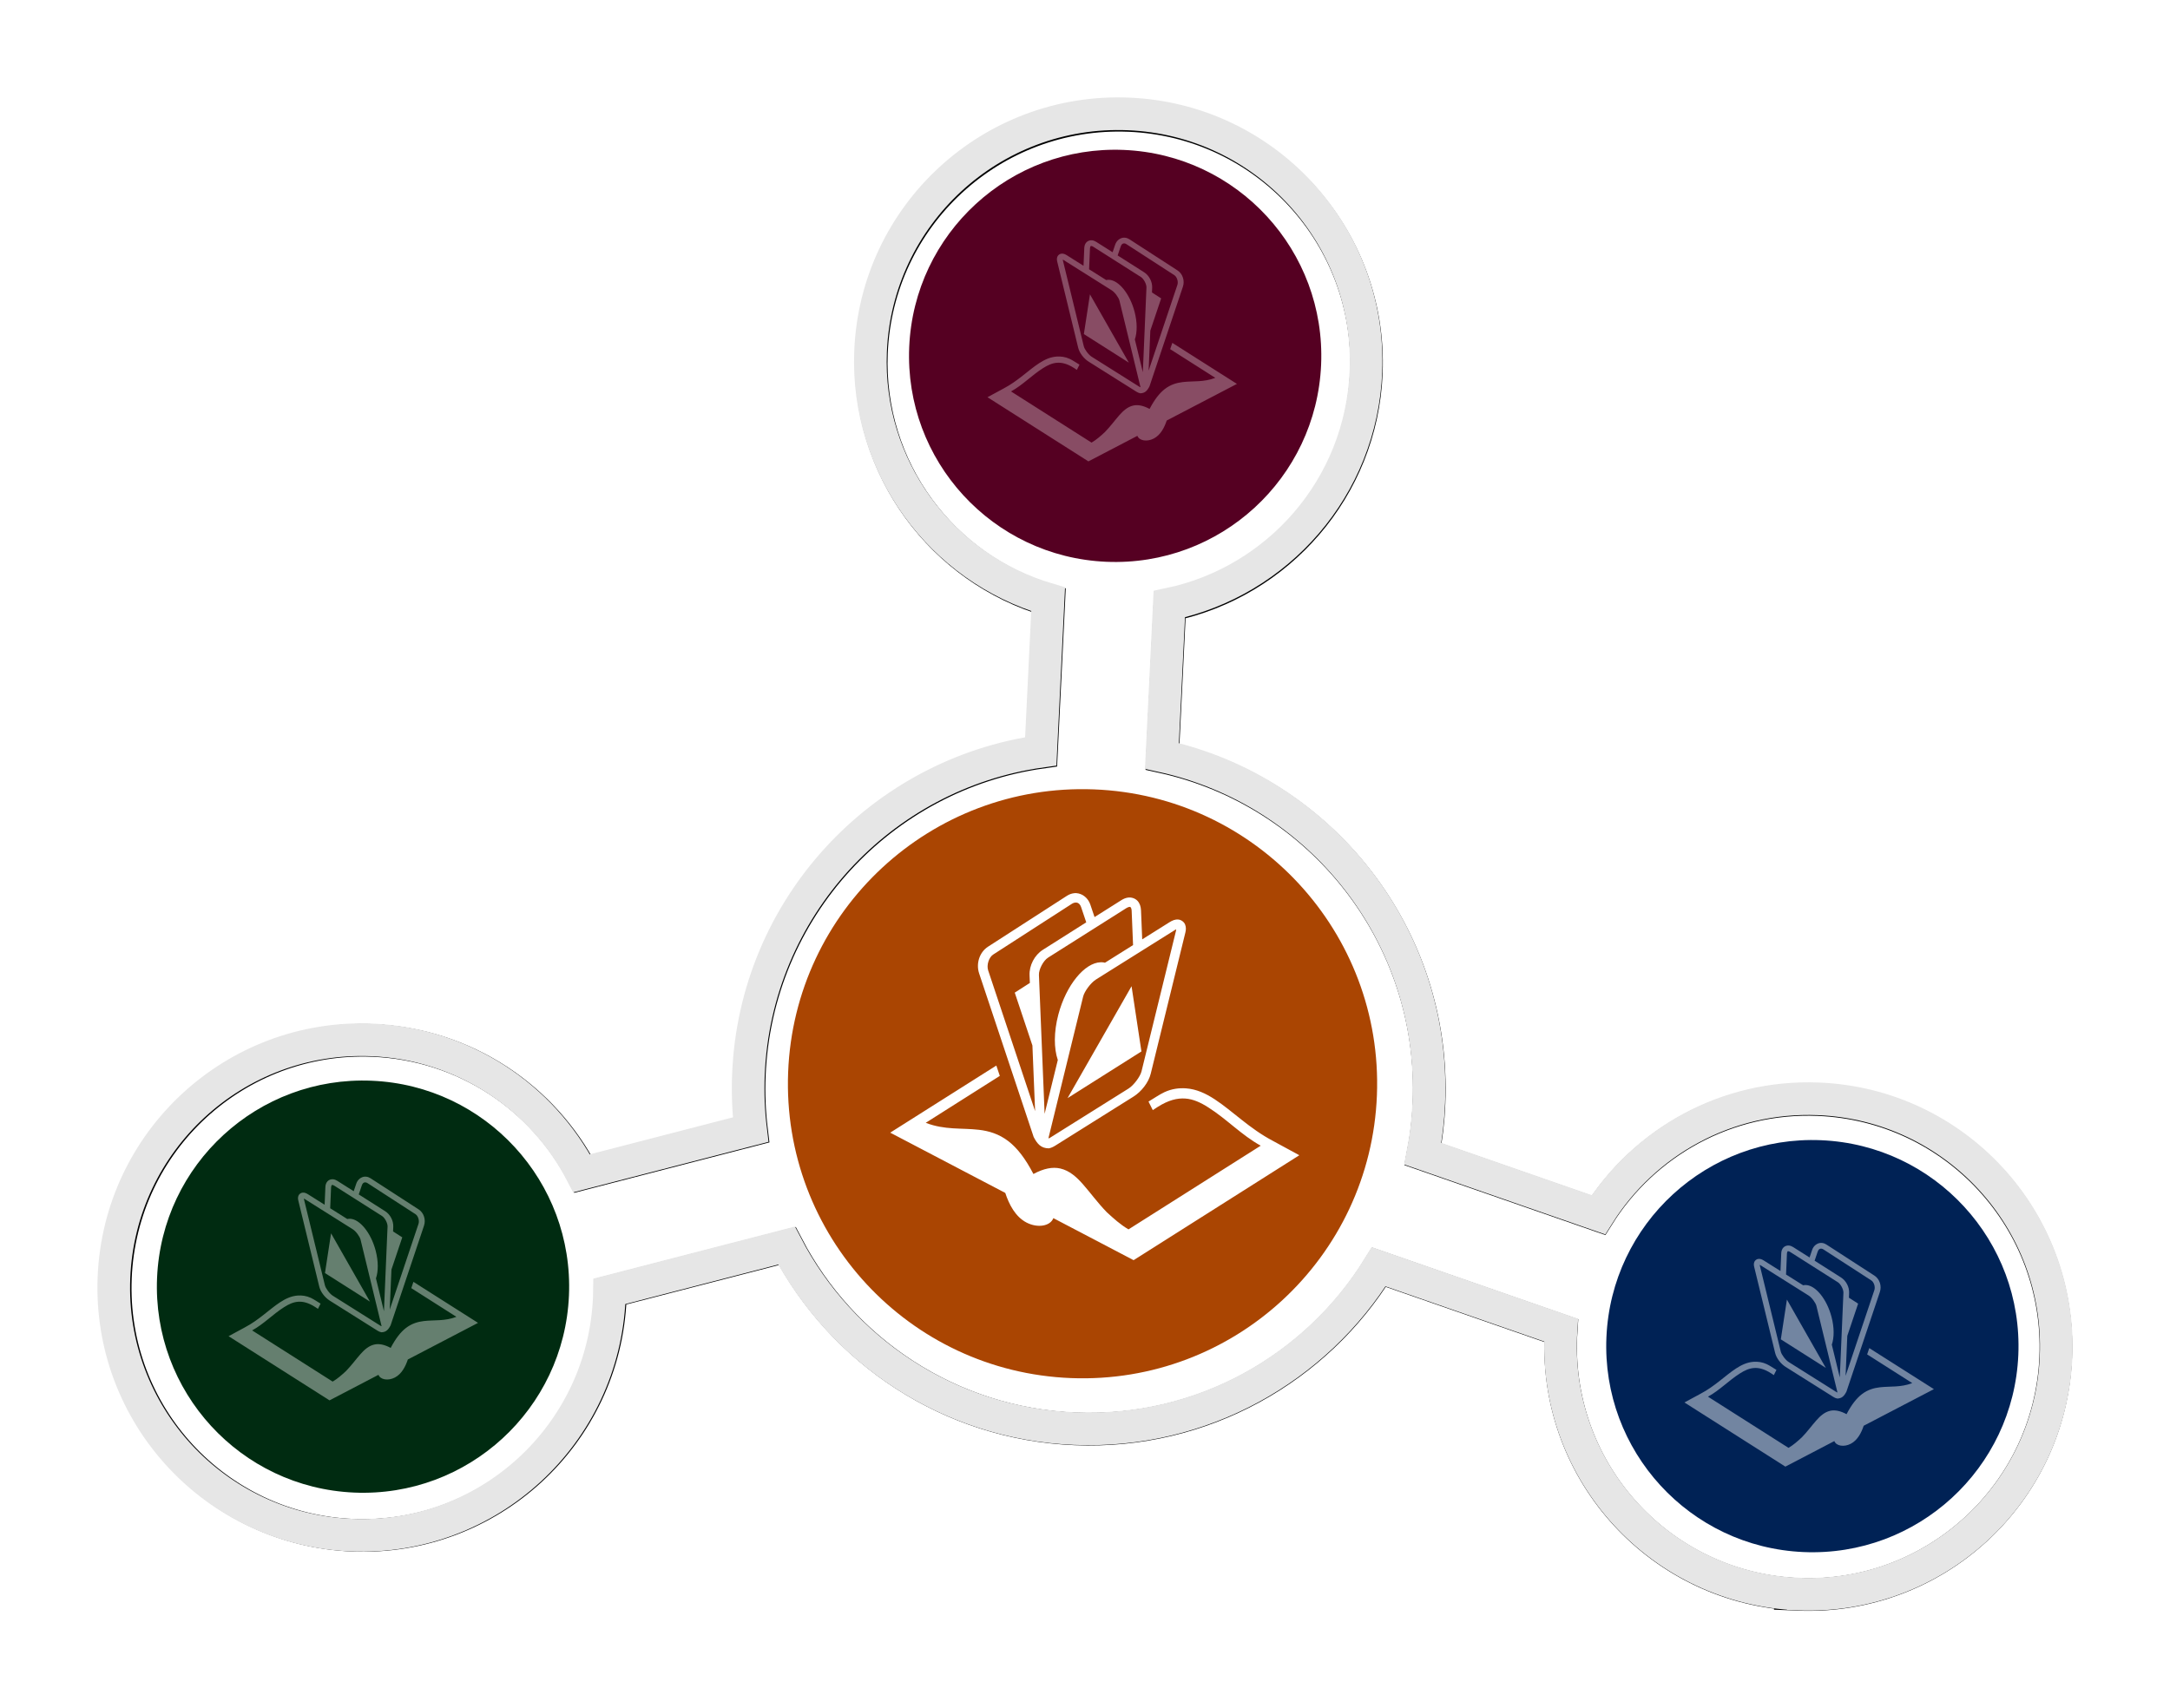
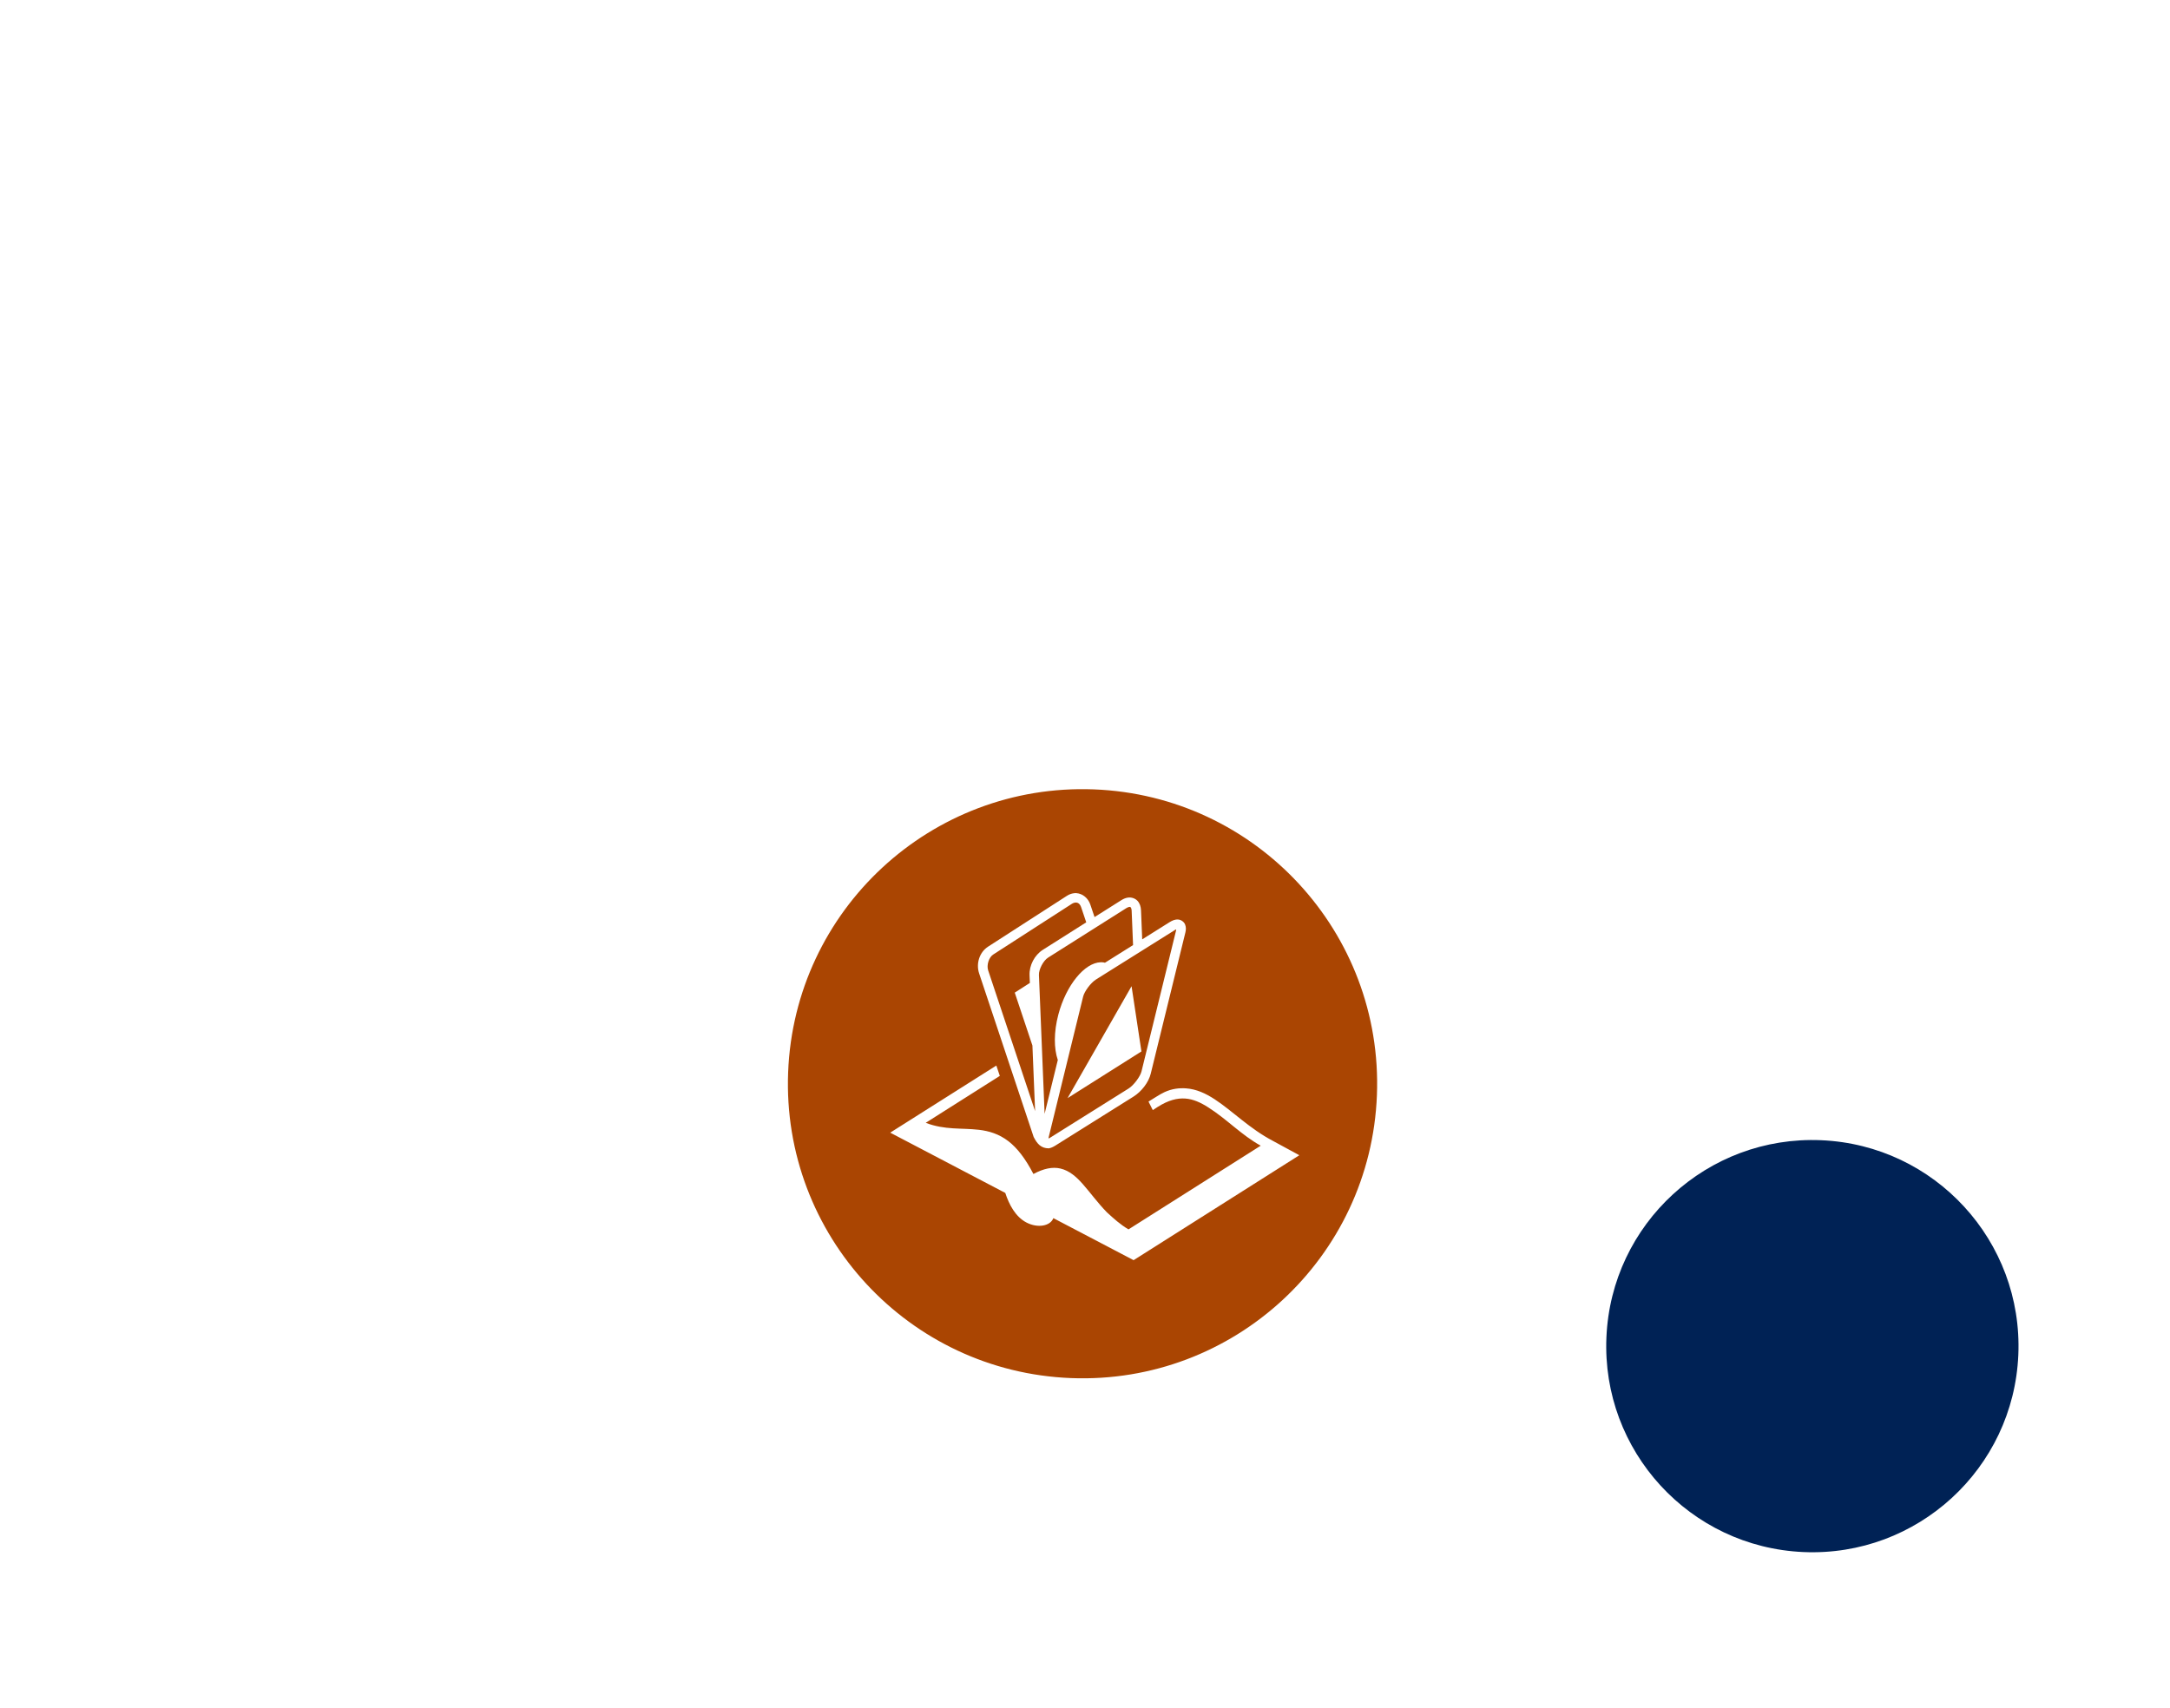
<svg xmlns="http://www.w3.org/2000/svg" xmlns:ns1="http://sodipodi.sourceforge.net/DTD/sodipodi-0.dtd" xmlns:ns2="http://www.inkscape.org/namespaces/inkscape" id="svg2" ns1:docname="New document 1" viewBox="0 0 358.21 281.98" version="1.1" ns2:version="0.48.1 r9760">
  <defs id="defs4">
    <filter id="filter3808" ns2:collect="always" color-interpolation-filters="sRGB">
      <feGaussianBlur id="feGaussianBlur3810" stdDeviation="24.861" ns2:collect="always" />
    </filter>
  </defs>
  <ns1:namedview id="base" bordercolor="#666666" ns2:pageshadow="2" ns2:window-y="24" fit-margin-left="0" pagecolor="#ffffff" fit-margin-top="0" ns2:window-maximized="1" ns2:zoom="0.60784467" ns2:window-x="50" ns2:window-height="776" showgrid="false" borderopacity="1.0" ns2:current-layer="layer1" ns2:cx="319.35935" ns2:cy="4.8263541" fit-margin-right="0" fit-margin-bottom="0" ns2:window-width="1230" ns2:pageopacity="0.0" ns2:document-units="px" />
  <g id="layer1" ns2:label="Layer 1" ns2:groupmode="layer" transform="translate(-22.506 -13.505)">
    <g id="g3954">
-       <path id="path3802" style="filter:url(#filter3808);stroke:#000000;stroke-linecap:round;stroke-width:20;fill:none" ns2:connector-curvature="0" transform="matrix(-.269 -.011 .011 -.269 294.04 322.03)" d="m-87 171.97c-83.857 0-151.84 67.955-151.84 151.81 0 83.857 67.987 151.84 151.84 151.84 56.416 0 105.63-30.766 131.81-76.438l109 33c-1.567 10.307-2.375 20.849-2.375 31.594 0 102.7 74.236 188.1 171.97 205.41l-0.719 93.094c-65.81 16.64-114.53 76.25-114.53 147.23 0 83.857 67.987 151.84 151.84 151.84 83.857 0 151.84-67.987 151.84-151.84 0-71.1-48.893-130.77-114.88-147.28l0.719-93.25c97.191-17.75 170.88-102.87 170.88-205.19 0-11.454-0.943-22.673-2.719-33.625l102.35-30.96c26.178 45.672 75.396 76.438 131.81 76.438 83.857 0 151.84-67.987 151.84-151.84 0-83.857-67.987-151.81-151.84-151.81-83.857 0-151.84 67.955-151.84 151.81 0 1.279 0.031 2.572 0.062 3.844l-107.22 32.43c-35.98-62.65-103.57-104.84-181-104.84-78.172 0-146.29 43.017-182 106.66l-113.22-34.26c0.031-1.272 0.062-2.565 0.062-3.844 0-83.857-67.987-151.81-151.84-151.81z" />
-       <path id="path2987" d="m319.36 276.68c22.578 0.92 41.629-16.631 42.549-39.21 0.92-22.578-16.64-41.63-39.218-42.55-15.19-0.619-28.78 7.125-36.329 19.135l-28.986-10.081c0.535-2.758 0.868-5.588 0.986-8.48 1.127-27.652-17.924-51.46-44.049-57.192l1.215-25.058c17.902-3.756 31.674-19.271 32.453-38.382 0.92-22.578-16.64-41.63-39.218-42.55-22.578-0.92-41.63 16.64-42.55 39.218-0.78 19.144 11.73 35.745 29.314 40.916l-1.217 25.1c-26.363 3.713-47.137 25.823-48.259 53.372-0.126 3.084 0.005 6.115 0.363 9.083l-27.896 7.215c-6.547-12.584-19.462-21.408-34.652-22.027-22.578-0.92-41.63 16.64-42.55 39.218-0.92 22.578 16.64 41.621 39.218 42.541 22.578 0.92 41.629-16.631 42.549-39.21 0.014-0.344 0.02-0.693 0.025-1.036l29.224-7.558c9.001 17.264 26.735 29.365 47.584 30.215 21.048 0.858 39.86-9.977 50.174-26.72l30.108 10.464c-0.022 0.342-0.045 0.69-0.059 1.034-0.92 22.578 16.64 41.621 39.218 42.541z" style="stroke:#e6e6e6;stroke-linecap:round;stroke-width:5.389;fill:none" ns2:connector-curvature="0" />
      <path id="path3001" ns1:rx="208.57143" ns1:ry="208.57143" style="opacity:0.99;fill:#aa4400" ns1:type="arc" d="m691.43 586.65c0 115.19-93.381 208.57-208.57 208.57s-208.57-93.381-208.57-208.57 93.381-208.57 208.57-208.57 208.57 93.381 208.57 208.57z" transform="matrix(-.233 -.009 .009 -.233 308.43 333.46)" ns1:cy="586.64789" ns1:cx="482.85715" />
      <path id="path3003" ns1:rx="208.57143" ns1:ry="208.57143" style="fill:#002255" ns1:type="arc" d="m691.43 586.65c0 115.19-93.381 208.57-208.57 208.57s-208.57-93.381-208.57-208.57 93.381-208.57 208.57-208.57 208.57 93.381 208.57 208.57z" transform="matrix(-.163 -.007 .007 -.163 396.28 334.75)" ns1:cy="586.64789" ns1:cx="482.85715" />
-       <path id="path3798" ns1:rx="208.57143" ns1:ry="208.57143" style="fill:#550022" ns1:type="arc" d="m691.43 586.65c0 115.19-93.381 208.57-208.57 208.57s-208.57-93.381-208.57-208.57 93.381-208.57 208.57-208.57 208.57 93.381 208.57 208.57z" transform="matrix(-.163 -.007 .007 -.163 281.19 171.26)" ns1:cy="586.64789" ns1:cx="482.85715" />
-       <path id="path3800" ns1:rx="208.57143" ns1:ry="208.57143" style="fill:#002b11" ns1:type="arc" d="m691.43 586.65c0 115.19-93.381 208.57-208.57 208.57s-208.57-93.381-208.57-208.57 93.381-208.57 208.57-208.57 208.57 93.381 208.57 208.57z" transform="matrix(-.163 -.007 .007 -.163 157.03 324.93)" ns1:cy="586.64789" ns1:cx="482.85715" />
      <g id="layer1-7" style="fill:#ffffff" ns2:label="Layer 1" transform="matrix(-.269 .011 .011 .269 253.46 169.58)">
        <path id="path2542" d="m196.37-40.078c-3.753 0.416-7.067 3.339-8.229 7.359l-2.274 7.761-16.859-9.701c-1.348-0.779-2.752-1.279-4.148-1.405-2.094-0.19-4.306 0.619-5.687 2.208-1.379 1.588-1.94 3.683-1.94 5.955v17.795l-17.06-9.768c-1.851-1.058-3.575-1.754-5.62-1.472-1.656 0.229-3.345 1.531-3.947 3.144s-0.487 3.263 0 4.951l24.753 85.633c1.551 5.369 6.157 10.782 11.173 13.648l49.173 28.099c1.318 0.753 2.681 1.306 4.014 1.472 4.677-0.255 6.913-2.909 8.964-7.359l29.3-101.56c1.766-6.116-0.718-12.992-6.155-16.19l-49.574-29.168c-1.38-0.812-2.833-1.284-4.281-1.405-0.55-0.046-1.07-0.06-1.607 0zm1.071 5.753c0.56 0.046 1.22 0.218 1.873 0.602l49.574 29.168c2.695 1.586 4.458 6.242 3.479 9.634l-25.22 87.373v-40.274l9.5-32.849-9.5-5.553v-4.682c0-6.091-3.562-12.277-8.831-15.32l-27.229-15.722 2.676-9.165c0.733-2.538 2.059-3.347 3.68-3.212zm-33.651 4.014c0.105-0.045 0.25-0.026 0.535 0 0.38 0.034 1.034 0.194 1.74 0.602l49.306 28.433c2.947 1.702 6.021 6.973 6.021 10.37v85.232l-9.433-32.647c2.129-7.149 1.818-17.161-1.473-27.831-5.511-17.867-17.387-31.09-27.229-30.975-0.656 0.008-1.304 0.072-1.94 0.201-0.235 0.048-0.441 0.135-0.669 0.201l-17.67-10.104v-21.073c0-1.287 0.34-1.916 0.535-2.141 0.098-0.113 0.163-0.223 0.268-0.268zm-27.563 15.053c0.161-0.179 0.717 0.226 1.137 0.469l49.172 28.098c3.323 1.898 7.406 7.025 8.296 10.102l24.753 85.701c0.205 0.76-0.777 0.102-1.07-0.067l-49.18-28.094c-3.314-1.894-7.479-7.111-8.362-10.169l-24.753-85.634c-0.05-0.218-0.056-0.341-0.001-0.401zm28.7 33.584-4.415 40.208 46.43 26.762-42.015-66.97zm84.831 45.225-1.873 6.423 46.563 26.895c-11.606 5.018-21.895 3.934-32.447 5.619-6.027 0.963-12.112 2.983-17.797 7.761-5.146 4.327-9.903 10.96-14.45 20.672-6.356-3.09-11.868-4.002-16.658-2.676-5.546 1.537-9.657 5.568-13.446 10.236-4.345 5.351-8.51 11.694-13.849 17.662-4.052 4.056-8.08 8.01-12.912 11.105l-83.096-47.97c11.386-6.88 20.167-17.154 31.042-24.688 4.731-3.333 9.198-5.553 13.982-6.087 4.904-0.549 10.334 0.521 17.194 4.481l3.01 1.806c0.77-1.791 1.601-3.576 2.409-5.352-3.247-1.713-6.777-4.027-9.968-5.353-4.638-1.924-9.132-2.273-13.313-1.806-6.376 0.712-12 3.619-17.328 7.426-10.654 7.616-20.622 18.859-34.654 26.962l-15.789 9.433 104.16 60.145 48.103-27.765c2.051 4.819 9.896 5.873 16.592 2.007 6.688-3.862 10.187-11.482 12.242-18.665l68.975-39.807-66.702-38.466z" style="fill:#ffffff" ns2:connector-curvature="0" />
      </g>
      <g id="g3840" style="opacity:.449;fill:#ffffff" ns2:label="Layer 1" transform="matrix(.164 .007 -.007 .164 290.56 223.9)">
-         <path id="path3842" style="fill:#ffffff" ns2:connector-curvature="0" d="m196.37-40.078c-3.753 0.416-7.067 3.339-8.229 7.359l-2.274 7.761-16.859-9.701c-1.348-0.779-2.752-1.279-4.148-1.405-2.094-0.19-4.306 0.619-5.687 2.208-1.379 1.588-1.94 3.683-1.94 5.955v17.795l-17.06-9.768c-1.851-1.058-3.575-1.754-5.62-1.472-1.656 0.229-3.345 1.531-3.947 3.144s-0.487 3.263 0 4.951l24.753 85.633c1.551 5.369 6.157 10.782 11.173 13.648l49.173 28.099c1.318 0.753 2.681 1.306 4.014 1.472 4.677-0.255 6.913-2.909 8.964-7.359l29.3-101.56c1.766-6.116-0.718-12.992-6.155-16.19l-49.574-29.168c-1.38-0.812-2.833-1.284-4.281-1.405-0.55-0.046-1.07-0.06-1.607 0zm1.071 5.753c0.56 0.046 1.22 0.218 1.873 0.602l49.574 29.168c2.695 1.586 4.458 6.242 3.479 9.634l-25.22 87.373v-40.274l9.5-32.849-9.5-5.553v-4.682c0-6.091-3.562-12.277-8.831-15.32l-27.229-15.722 2.676-9.165c0.733-2.538 2.059-3.347 3.68-3.212zm-33.651 4.014c0.105-0.045 0.25-0.026 0.535 0 0.38 0.034 1.034 0.194 1.74 0.602l49.306 28.433c2.947 1.702 6.021 6.973 6.021 10.37v85.232l-9.433-32.647c2.129-7.149 1.818-17.161-1.473-27.831-5.511-17.867-17.387-31.09-27.229-30.975-0.656 0.008-1.304 0.072-1.94 0.201-0.235 0.048-0.441 0.135-0.669 0.201l-17.67-10.104v-21.073c0-1.287 0.34-1.916 0.535-2.141 0.098-0.113 0.163-0.223 0.268-0.268zm-27.563 15.053c0.161-0.179 0.717 0.226 1.137 0.469l49.172 28.098c3.323 1.898 7.406 7.025 8.296 10.102l24.753 85.701c0.205 0.76-0.777 0.102-1.07-0.067l-49.18-28.094c-3.314-1.894-7.479-7.111-8.362-10.169l-24.753-85.634c-0.05-0.218-0.056-0.341-0.001-0.401zm28.7 33.584-4.415 40.208 46.43 26.762-42.015-66.97zm84.831 45.225-1.873 6.423 46.563 26.895c-11.606 5.018-21.895 3.934-32.447 5.619-6.027 0.963-12.112 2.983-17.797 7.761-5.146 4.327-9.903 10.96-14.45 20.672-6.356-3.09-11.868-4.002-16.658-2.676-5.546 1.537-9.657 5.568-13.446 10.236-4.345 5.351-8.51 11.694-13.849 17.662-4.052 4.056-8.08 8.01-12.912 11.105l-83.096-47.97c11.386-6.88 20.167-17.154 31.042-24.688 4.731-3.333 9.198-5.553 13.982-6.087 4.904-0.549 10.334 0.521 17.194 4.481l3.01 1.806c0.77-1.791 1.601-3.576 2.409-5.352-3.247-1.713-6.777-4.027-9.968-5.353-4.638-1.924-9.132-2.273-13.313-1.806-6.376 0.712-12 3.619-17.328 7.426-10.654 7.616-20.622 18.859-34.654 26.962l-15.789 9.433 104.16 60.145 48.103-27.765c2.051 4.819 9.896 5.873 16.592 2.007 6.688-3.862 10.187-11.482 12.242-18.665l68.975-39.807-66.702-38.466z" />
-       </g>
+         </g>
      <g id="g3844" style="opacity:.397;fill:#ffffff" ns2:label="Layer 1" transform="matrix(.164 .007 -.007 .164 50.236 212.96)">
        <path id="path3846" d="m196.37-40.078c-3.753 0.416-7.067 3.339-8.229 7.359l-2.274 7.761-16.859-9.701c-1.348-0.779-2.752-1.279-4.148-1.405-2.094-0.19-4.306 0.619-5.687 2.208-1.379 1.588-1.94 3.683-1.94 5.955v17.795l-17.06-9.768c-1.851-1.058-3.575-1.754-5.62-1.472-1.656 0.229-3.345 1.531-3.947 3.144s-0.487 3.263 0 4.951l24.753 85.633c1.551 5.369 6.157 10.782 11.173 13.648l49.173 28.099c1.318 0.753 2.681 1.306 4.014 1.472 4.677-0.255 6.913-2.909 8.964-7.359l29.3-101.56c1.766-6.116-0.718-12.992-6.155-16.19l-49.574-29.168c-1.38-0.812-2.833-1.284-4.281-1.405-0.55-0.046-1.07-0.06-1.607 0zm1.071 5.753c0.56 0.046 1.22 0.218 1.873 0.602l49.574 29.168c2.695 1.586 4.458 6.242 3.479 9.634l-25.22 87.373v-40.274l9.5-32.849-9.5-5.553v-4.682c0-6.091-3.562-12.277-8.831-15.32l-27.229-15.722 2.676-9.165c0.733-2.538 2.059-3.347 3.68-3.212zm-33.651 4.014c0.105-0.045 0.25-0.026 0.535 0 0.38 0.034 1.034 0.194 1.74 0.602l49.306 28.433c2.947 1.702 6.021 6.973 6.021 10.37v85.232l-9.433-32.647c2.129-7.149 1.818-17.161-1.473-27.831-5.511-17.867-17.387-31.09-27.229-30.975-0.656 0.008-1.304 0.072-1.94 0.201-0.235 0.048-0.441 0.135-0.669 0.201l-17.67-10.104v-21.073c0-1.287 0.34-1.916 0.535-2.141 0.098-0.113 0.163-0.223 0.268-0.268zm-27.563 15.053c0.161-0.179 0.717 0.226 1.137 0.469l49.172 28.098c3.323 1.898 7.406 7.025 8.296 10.102l24.753 85.701c0.205 0.76-0.777 0.102-1.07-0.067l-49.18-28.094c-3.314-1.894-7.479-7.111-8.362-10.169l-24.753-85.634c-0.05-0.218-0.056-0.341-0.001-0.401zm28.7 33.584-4.415 40.208 46.43 26.762-42.015-66.97zm84.831 45.225-1.873 6.423 46.563 26.895c-11.606 5.018-21.895 3.934-32.447 5.619-6.027 0.963-12.112 2.983-17.797 7.761-5.146 4.327-9.903 10.96-14.45 20.672-6.356-3.09-11.868-4.002-16.658-2.676-5.546 1.537-9.657 5.568-13.446 10.236-4.345 5.351-8.51 11.694-13.849 17.662-4.052 4.056-8.08 8.01-12.912 11.105l-83.096-47.97c11.386-6.88 20.167-17.154 31.042-24.688 4.731-3.333 9.198-5.553 13.982-6.087 4.904-0.549 10.334 0.521 17.194 4.481l3.01 1.806c0.77-1.791 1.601-3.576 2.409-5.352-3.247-1.713-6.777-4.027-9.968-5.353-4.638-1.924-9.132-2.273-13.313-1.806-6.376 0.712-12 3.619-17.328 7.426-10.654 7.616-20.622 18.859-34.654 26.962l-15.789 9.433 104.16 60.145 48.103-27.765c2.051 4.819 9.896 5.873 16.592 2.007 6.688-3.862 10.187-11.482 12.242-18.665l68.975-39.807-66.702-38.466z" style="fill:#ffffff" ns2:connector-curvature="0" />
      </g>
      <g id="g3848" style="opacity:.3;fill:#ffffff" ns2:label="Layer 1" transform="matrix(.164 .007 -.007 .164 175.51 57.939)">
        <path id="path3850" style="fill:#ffffff" ns2:connector-curvature="0" d="m196.37-40.078c-3.753 0.416-7.067 3.339-8.229 7.359l-2.274 7.761-16.859-9.701c-1.348-0.779-2.752-1.279-4.148-1.405-2.094-0.19-4.306 0.619-5.687 2.208-1.379 1.588-1.94 3.683-1.94 5.955v17.795l-17.06-9.768c-1.851-1.058-3.575-1.754-5.62-1.472-1.656 0.229-3.345 1.531-3.947 3.144s-0.487 3.263 0 4.951l24.753 85.633c1.551 5.369 6.157 10.782 11.173 13.648l49.173 28.099c1.318 0.753 2.681 1.306 4.014 1.472 4.677-0.255 6.913-2.909 8.964-7.359l29.3-101.56c1.766-6.116-0.718-12.992-6.155-16.19l-49.574-29.168c-1.38-0.812-2.833-1.284-4.281-1.405-0.55-0.046-1.07-0.06-1.607 0zm1.071 5.753c0.56 0.046 1.22 0.218 1.873 0.602l49.574 29.168c2.695 1.586 4.458 6.242 3.479 9.634l-25.22 87.373v-40.274l9.5-32.849-9.5-5.553v-4.682c0-6.091-3.562-12.277-8.831-15.32l-27.229-15.722 2.676-9.165c0.733-2.538 2.059-3.347 3.68-3.212zm-33.651 4.014c0.105-0.045 0.25-0.026 0.535 0 0.38 0.034 1.034 0.194 1.74 0.602l49.306 28.433c2.947 1.702 6.021 6.973 6.021 10.37v85.232l-9.433-32.647c2.129-7.149 1.818-17.161-1.473-27.831-5.511-17.867-17.387-31.09-27.229-30.975-0.656 0.008-1.304 0.072-1.94 0.201-0.235 0.048-0.441 0.135-0.669 0.201l-17.67-10.104v-21.073c0-1.287 0.34-1.916 0.535-2.141 0.098-0.113 0.163-0.223 0.268-0.268zm-27.563 15.053c0.161-0.179 0.717 0.226 1.137 0.469l49.172 28.098c3.323 1.898 7.406 7.025 8.296 10.102l24.753 85.701c0.205 0.76-0.777 0.102-1.07-0.067l-49.18-28.094c-3.314-1.894-7.479-7.111-8.362-10.169l-24.753-85.634c-0.05-0.218-0.056-0.341-0.001-0.401zm28.7 33.584-4.415 40.208 46.43 26.762-42.015-66.97zm84.831 45.225-1.873 6.423 46.563 26.895c-11.606 5.018-21.895 3.934-32.447 5.619-6.027 0.963-12.112 2.983-17.797 7.761-5.146 4.327-9.903 10.96-14.45 20.672-6.356-3.09-11.868-4.002-16.658-2.676-5.546 1.537-9.657 5.568-13.446 10.236-4.345 5.351-8.51 11.694-13.849 17.662-4.052 4.056-8.08 8.01-12.912 11.105l-83.096-47.97c11.386-6.88 20.167-17.154 31.042-24.688 4.731-3.333 9.198-5.553 13.982-6.087 4.904-0.549 10.334 0.521 17.194 4.481l3.01 1.806c0.77-1.791 1.601-3.576 2.409-5.352-3.247-1.713-6.777-4.027-9.968-5.353-4.638-1.924-9.132-2.273-13.313-1.806-6.376 0.712-12 3.619-17.328 7.426-10.654 7.616-20.622 18.859-34.654 26.962l-15.789 9.433 104.16 60.145 48.103-27.765c2.051 4.819 9.896 5.873 16.592 2.007 6.688-3.862 10.187-11.482 12.242-18.665l68.975-39.807-66.702-38.466z" />
      </g>
    </g>
  </g>
</svg>